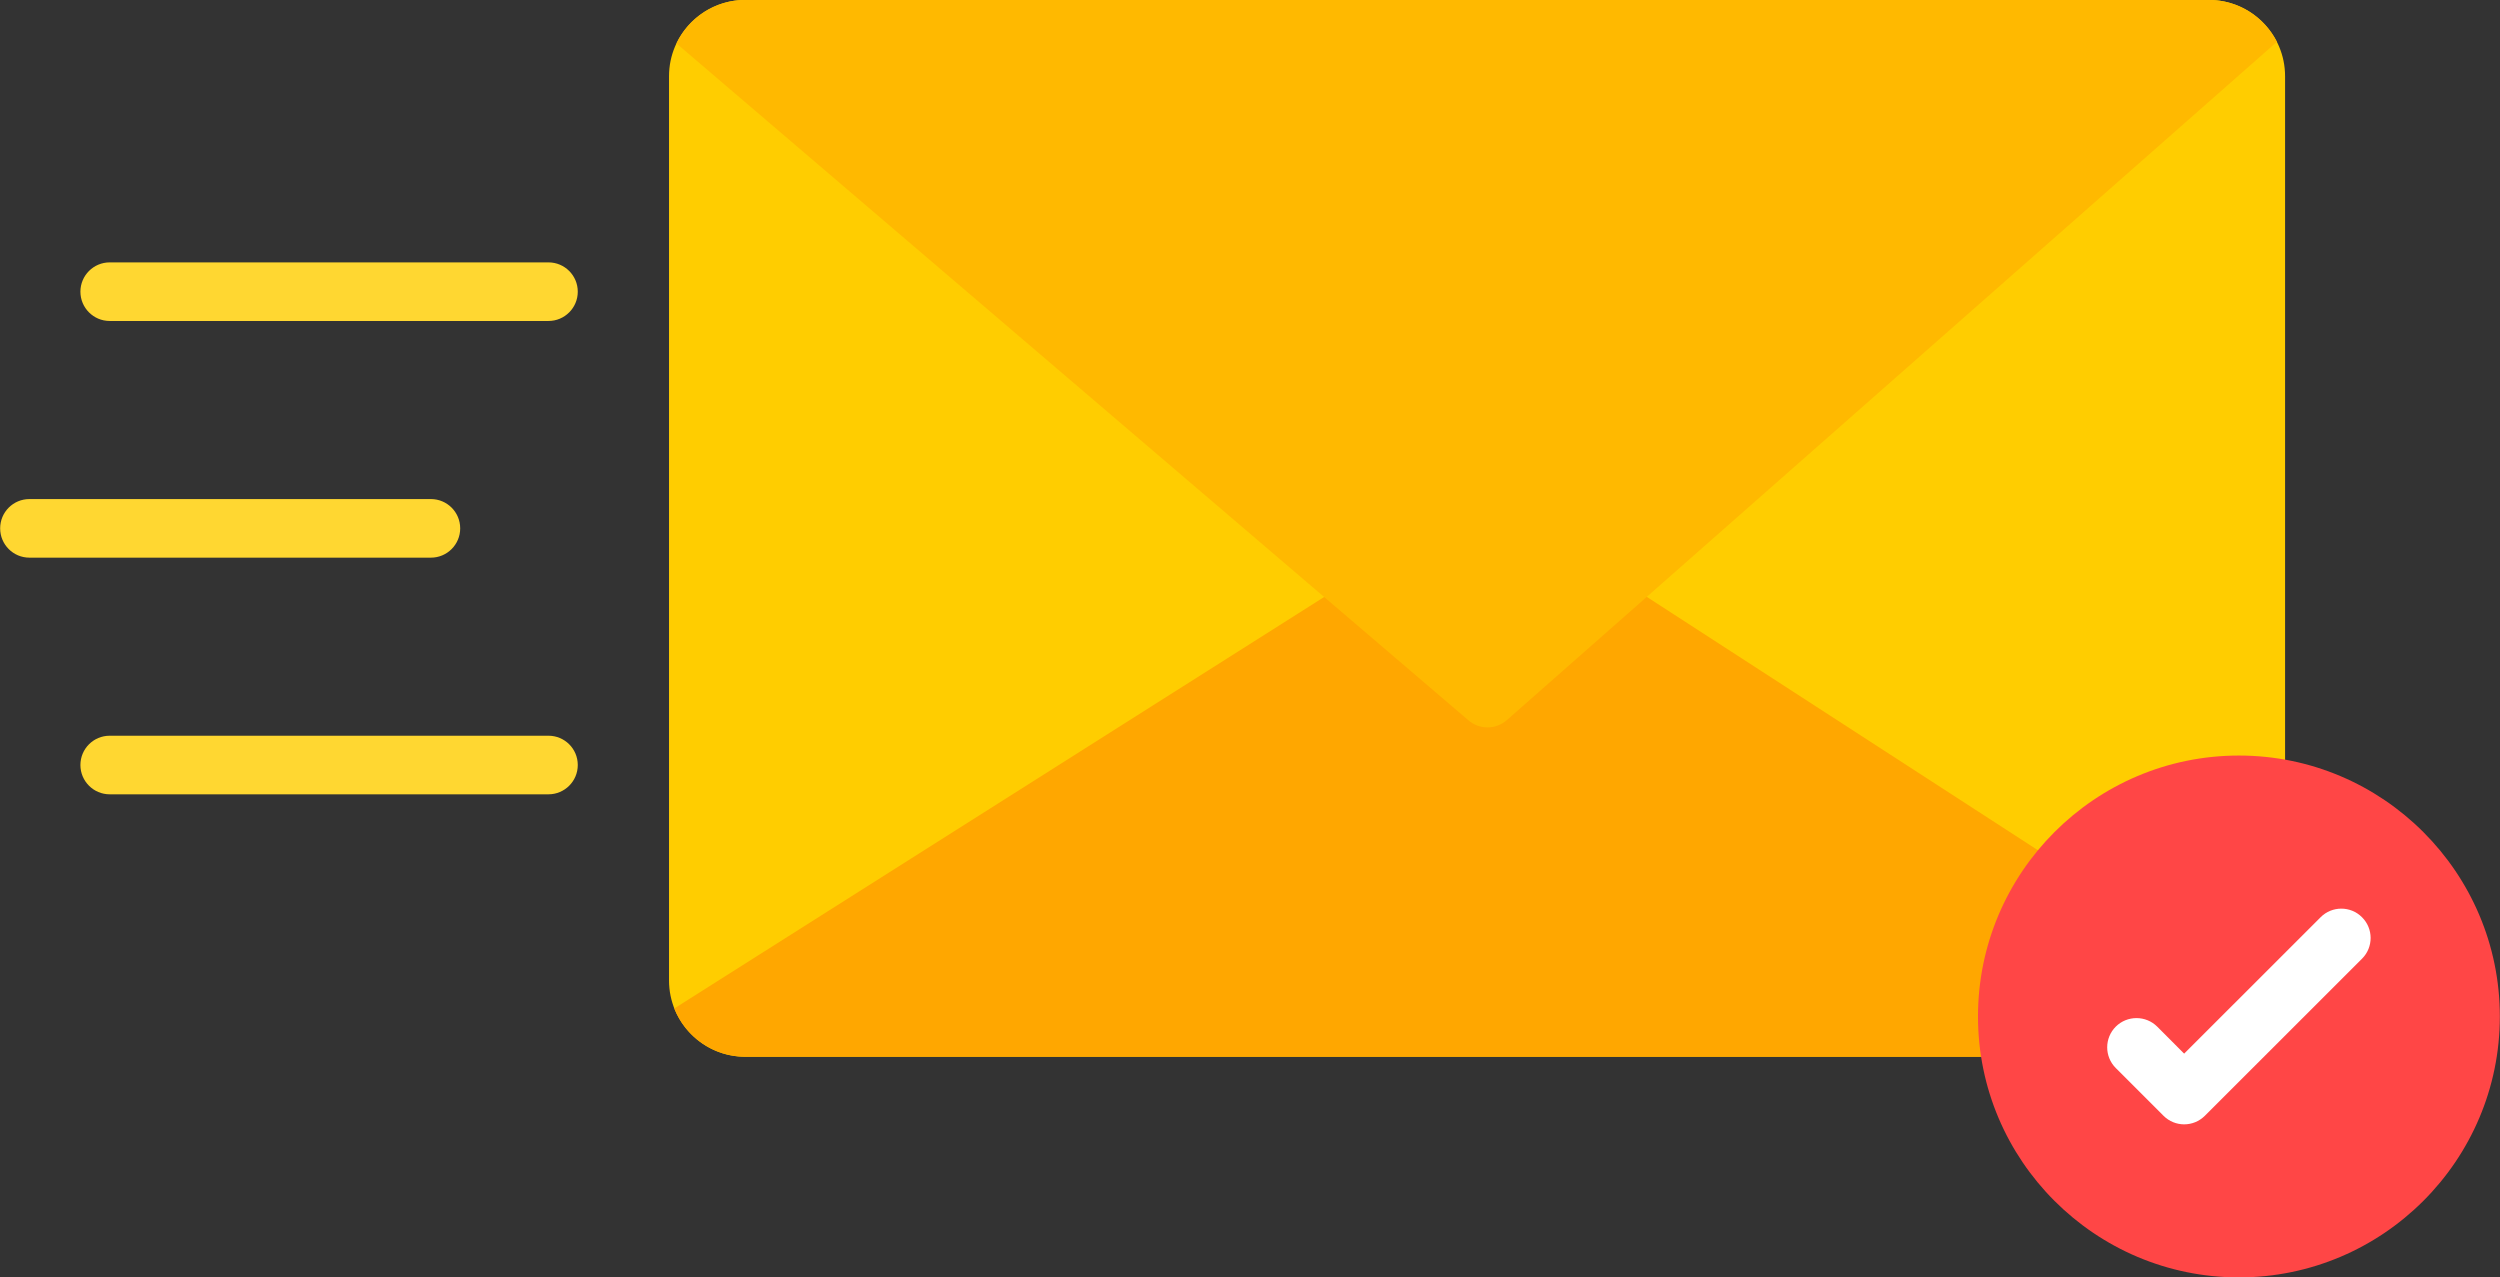
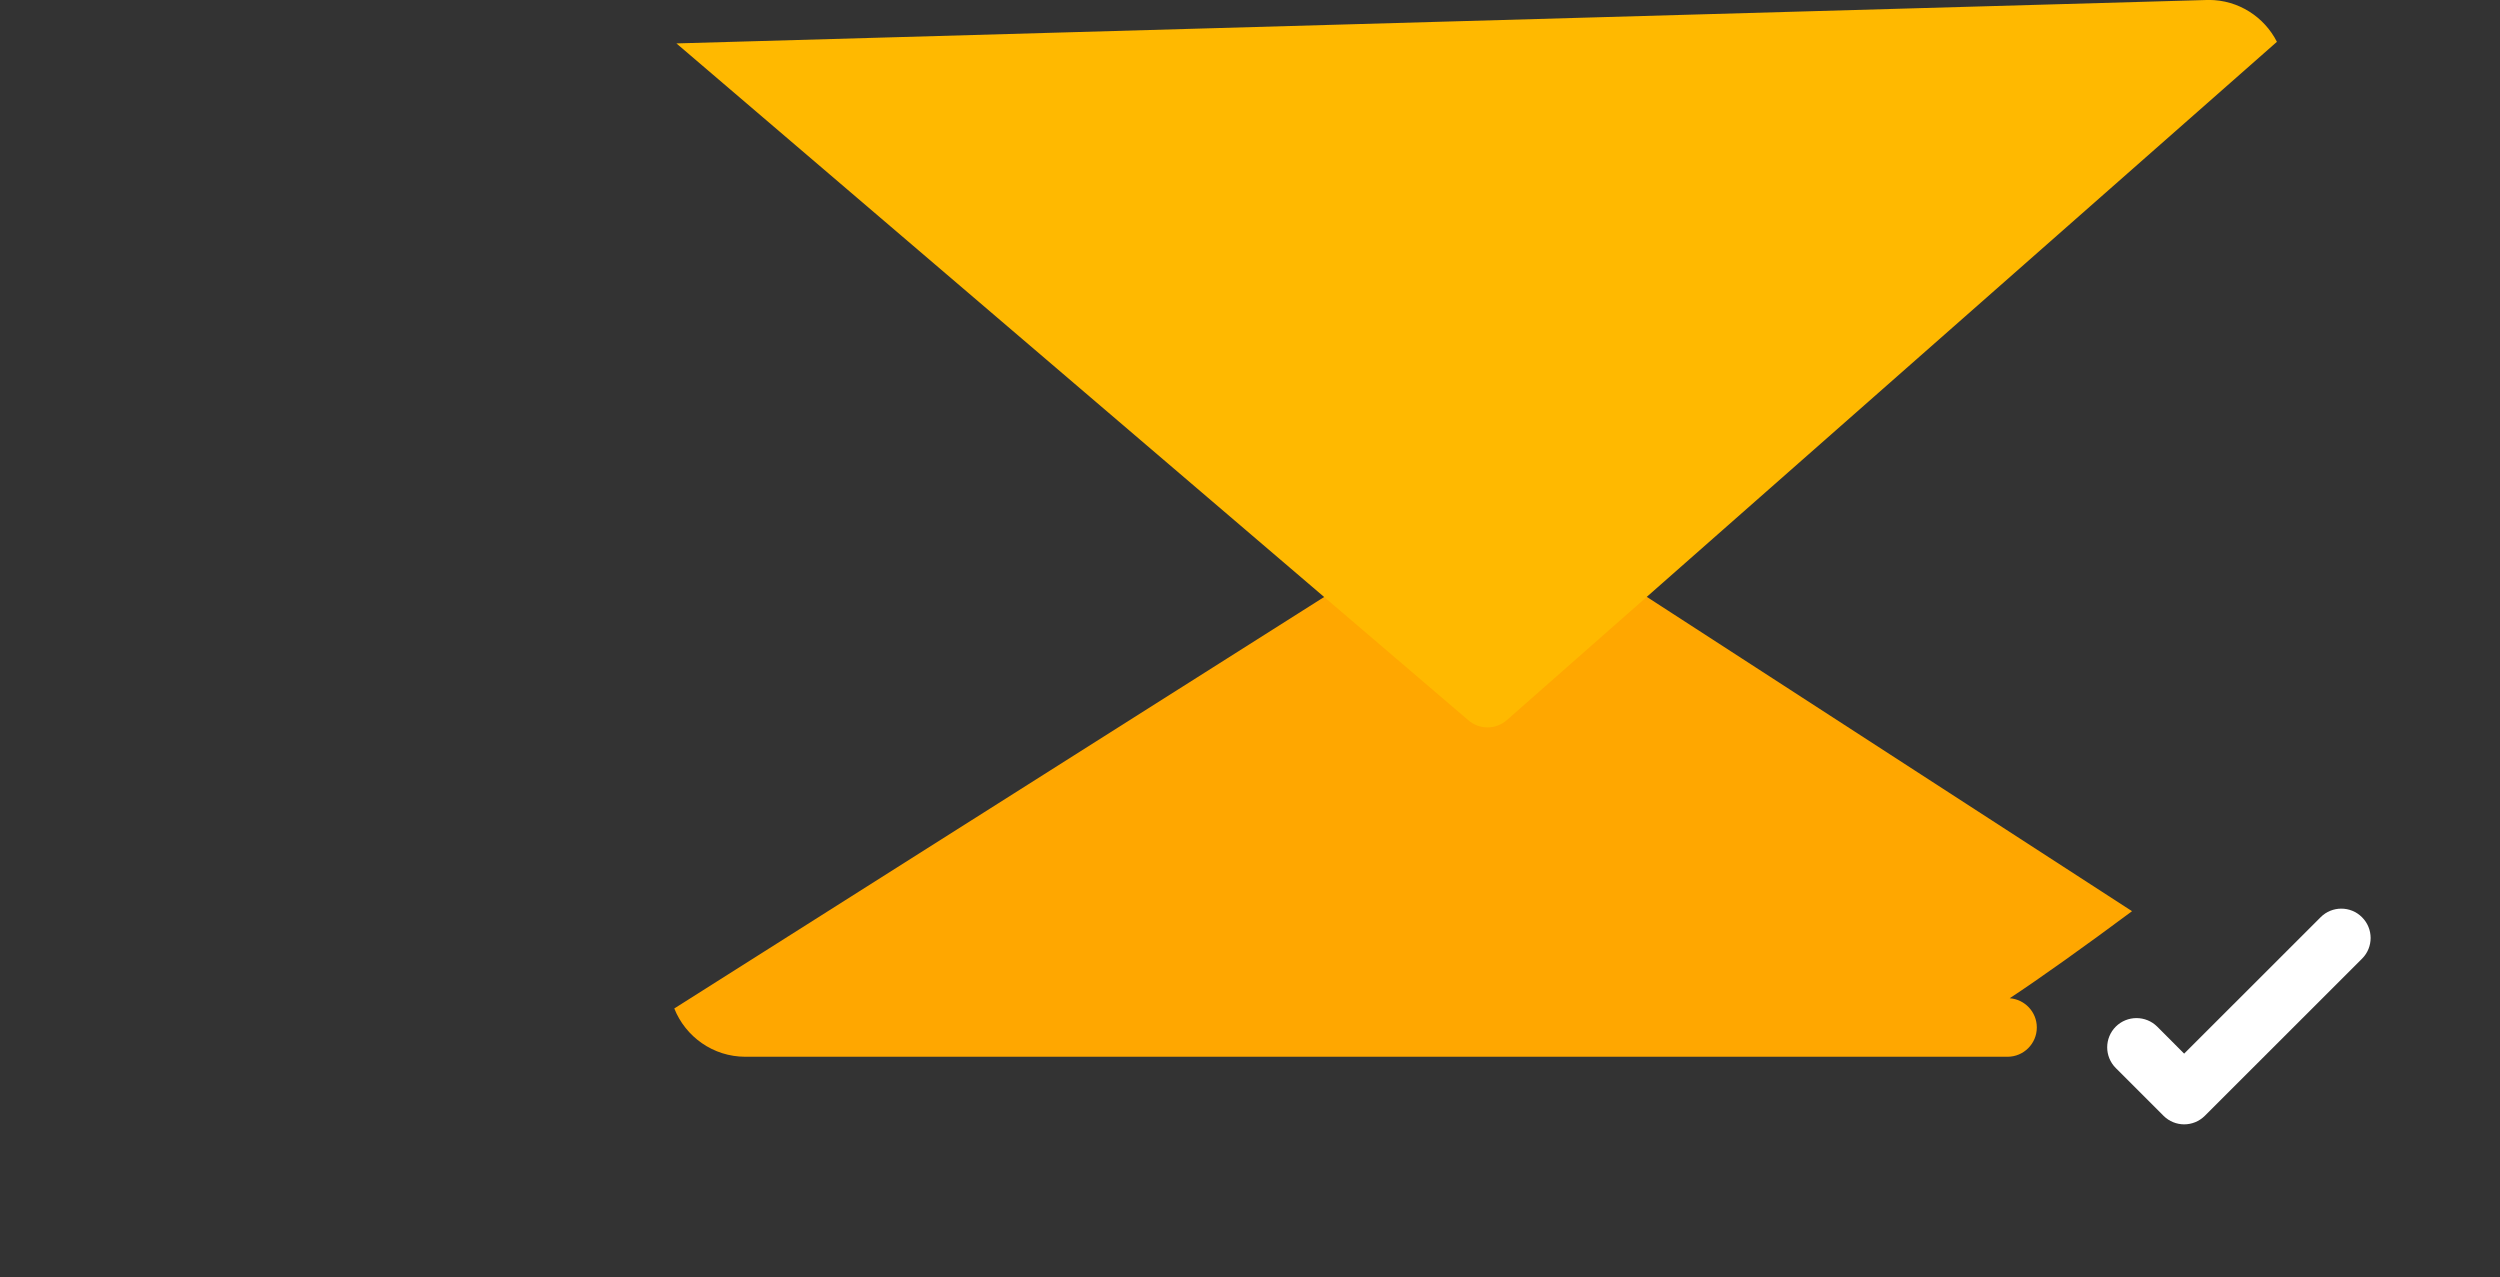
<svg xmlns="http://www.w3.org/2000/svg" height="65.4" preserveAspectRatio="xMidYMid meet" version="1.0" viewBox="0.0 31.3 128.0 65.4" width="128.0" zoomAndPan="magnify">
  <rect x="0.0" y="31.3" width="128.0" height="65.4" fill="#333333" stroke="none" />
  <g fill-rule="evenodd">
    <g id="change1_1">
-       <path d="M 102.785 85.406 L 38.16 85.406 C 36.004 85.406 34.254 83.656 34.254 81.5 L 34.254 35.203 C 34.254 33.047 36.004 31.297 38.16 31.297 L 113.09 31.297 C 115.246 31.297 116.996 33.047 116.996 35.203 L 116.996 71.516 C 116.996 72.195 106.949 79.738 102.898 82.41 C 103.672 82.469 104.285 83.113 104.285 83.906 C 104.285 84.734 103.613 85.406 102.785 85.406 Z M 102.785 85.406" fill="#ffcd00" />
-     </g>
+       </g>
    <g id="change2_1">
      <path d="M 102.785 85.406 L 38.16 85.406 C 36.512 85.406 35.098 84.379 34.523 82.934 L 69.504 60.785 C 70.203 60.344 71.133 60.551 71.574 61.254 C 71.848 61.684 76.867 62.25 80.516 62.727 C 80.289 62.266 80.301 61.699 80.602 61.238 C 81.051 60.543 81.98 60.344 82.676 60.797 L 109.16 77.953 C 106.797 79.711 104.422 81.406 102.898 82.41 C 103.672 82.469 104.285 83.113 104.285 83.906 C 104.285 84.734 103.613 85.406 102.785 85.406 Z M 102.785 85.406" fill="#ffa700" />
    </g>
    <g id="change3_1">
-       <path d="M 34.633 33.523 C 35.262 32.207 36.609 31.297 38.16 31.297 L 113.09 31.297 C 114.613 31.297 115.934 32.172 116.578 33.441 L 77.148 68.172 C 76.863 68.418 76.512 68.543 76.16 68.543 C 75.812 68.543 75.469 68.422 75.188 68.184 Z M 34.633 33.523" fill="#ffb900" />
+       <path d="M 34.633 33.523 L 113.09 31.297 C 114.613 31.297 115.934 32.172 116.578 33.441 L 77.148 68.172 C 76.863 68.418 76.512 68.543 76.16 68.543 C 75.812 68.543 75.469 68.422 75.188 68.184 Z M 34.633 33.523" fill="#ffb900" />
    </g>
    <g id="change4_1">
-       <path d="M 28.082 47.734 L 5.617 47.734 C 4.789 47.734 4.117 47.062 4.117 46.234 C 4.117 45.406 4.789 44.734 5.617 44.734 L 28.082 44.734 C 28.91 44.734 29.582 45.406 29.582 46.234 C 29.582 47.062 28.91 47.734 28.082 47.734 Z M 28.082 47.734" fill="#ffd731" />
-     </g>
+       </g>
    <g id="change4_2">
-       <path d="M 22.062 59.852 L 1.508 59.852 C 0.676 59.852 0.008 59.18 0.008 58.352 C 0.008 57.523 0.676 56.852 1.508 56.852 L 22.062 56.852 C 22.891 56.852 23.562 57.523 23.562 58.352 C 23.562 59.18 22.891 59.852 22.062 59.852 Z M 22.062 59.852" fill="#ffd731" />
-     </g>
+       </g>
    <g id="change4_3">
-       <path d="M 28.082 71.969 L 5.617 71.969 C 4.789 71.969 4.117 71.297 4.117 70.469 C 4.117 69.637 4.789 68.969 5.617 68.969 L 28.082 68.969 C 28.91 68.969 29.582 69.637 29.582 70.469 C 29.582 71.297 28.91 71.969 28.082 71.969 Z M 28.082 71.969" fill="#ffd731" />
-     </g>
+       </g>
    <g id="change5_1">
-       <path d="M 114.633 96.703 C 107.266 96.703 101.273 90.711 101.273 83.344 C 101.273 75.977 107.266 69.984 114.633 69.984 C 122 69.984 127.992 75.977 127.992 83.344 C 127.992 90.711 122 96.703 114.633 96.703 Z M 114.633 96.703" fill="#ff4646" />
-     </g>
+       </g>
    <g id="change6_1">
      <path d="M 111.828 88.867 C 111.449 88.867 111.062 88.719 110.77 88.426 L 108.328 85.984 C 107.742 85.398 107.742 84.449 108.328 83.863 C 108.914 83.281 109.863 83.281 110.449 83.863 L 111.828 85.246 L 118.816 78.262 C 119.398 77.676 120.352 77.676 120.934 78.262 C 121.523 78.848 121.523 79.797 120.938 80.383 L 112.891 88.426 C 112.598 88.719 112.215 88.867 111.828 88.867 Z M 111.828 88.867" fill="#fff" />
    </g>
  </g>
</svg>